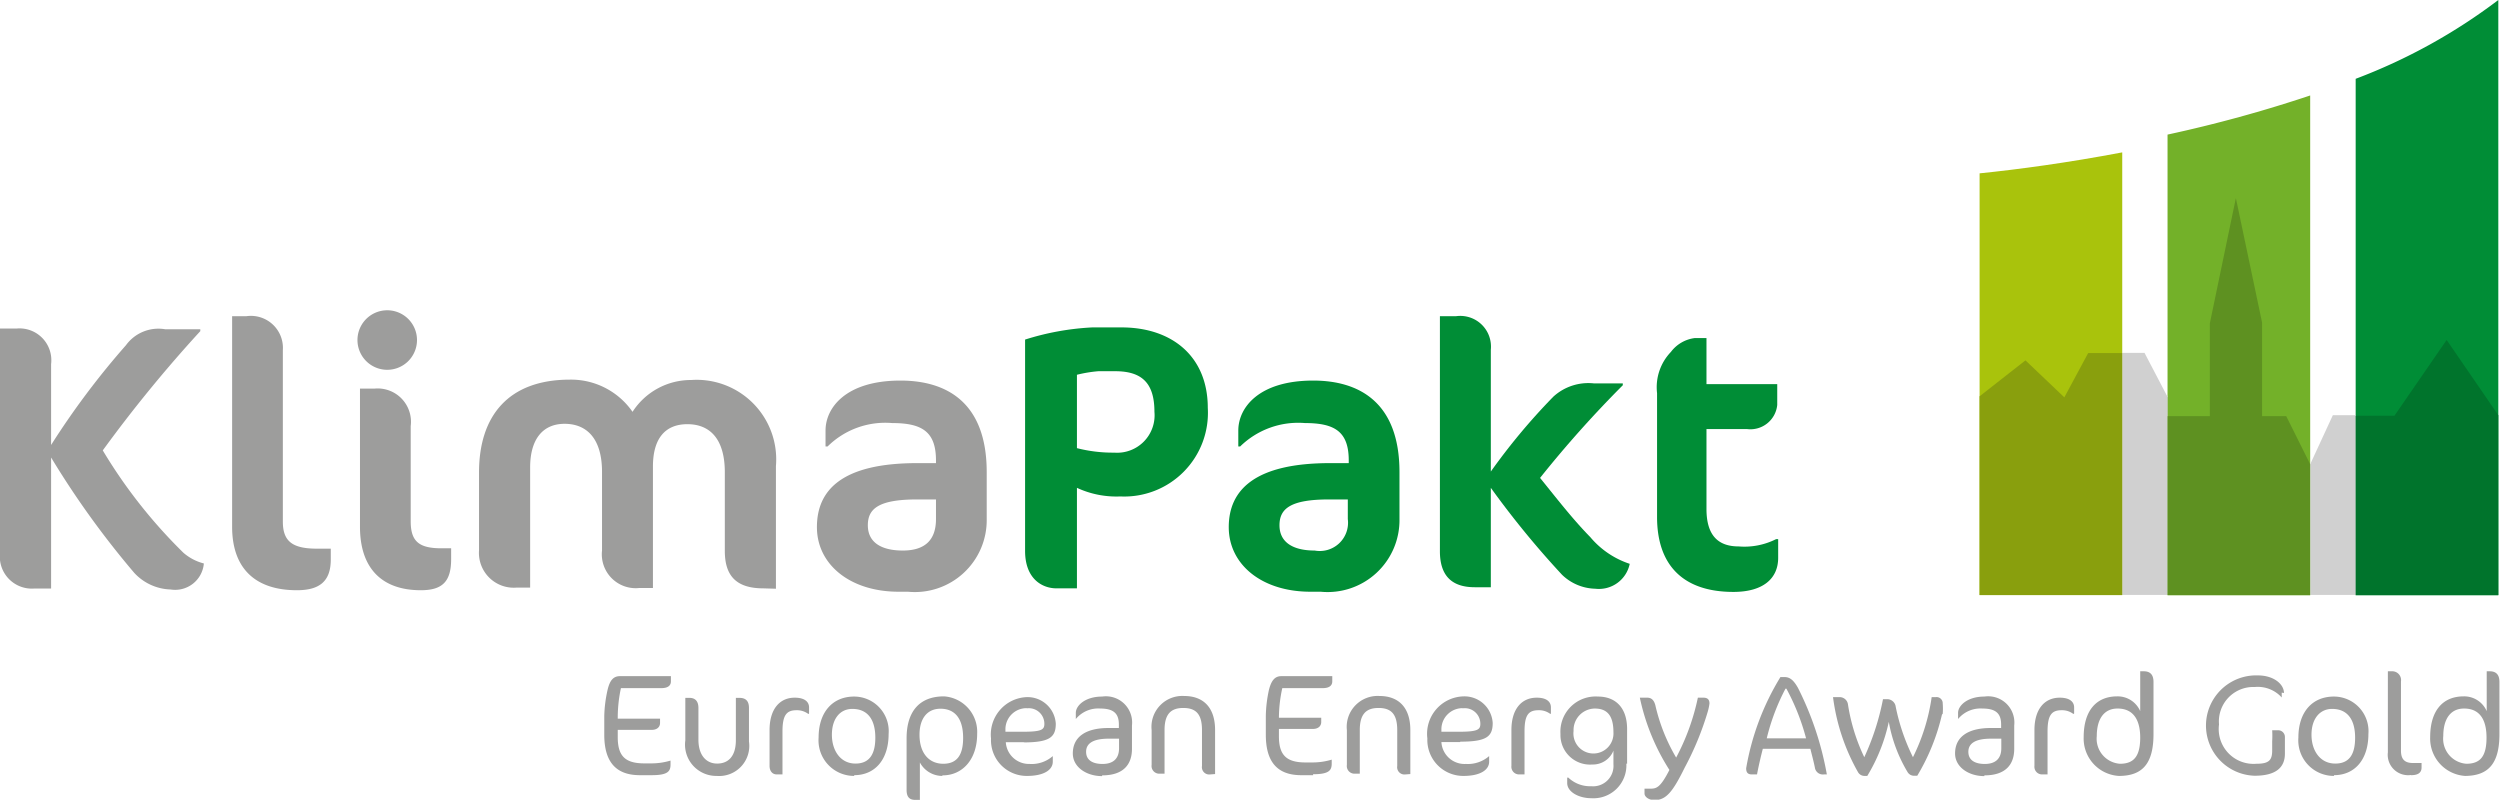
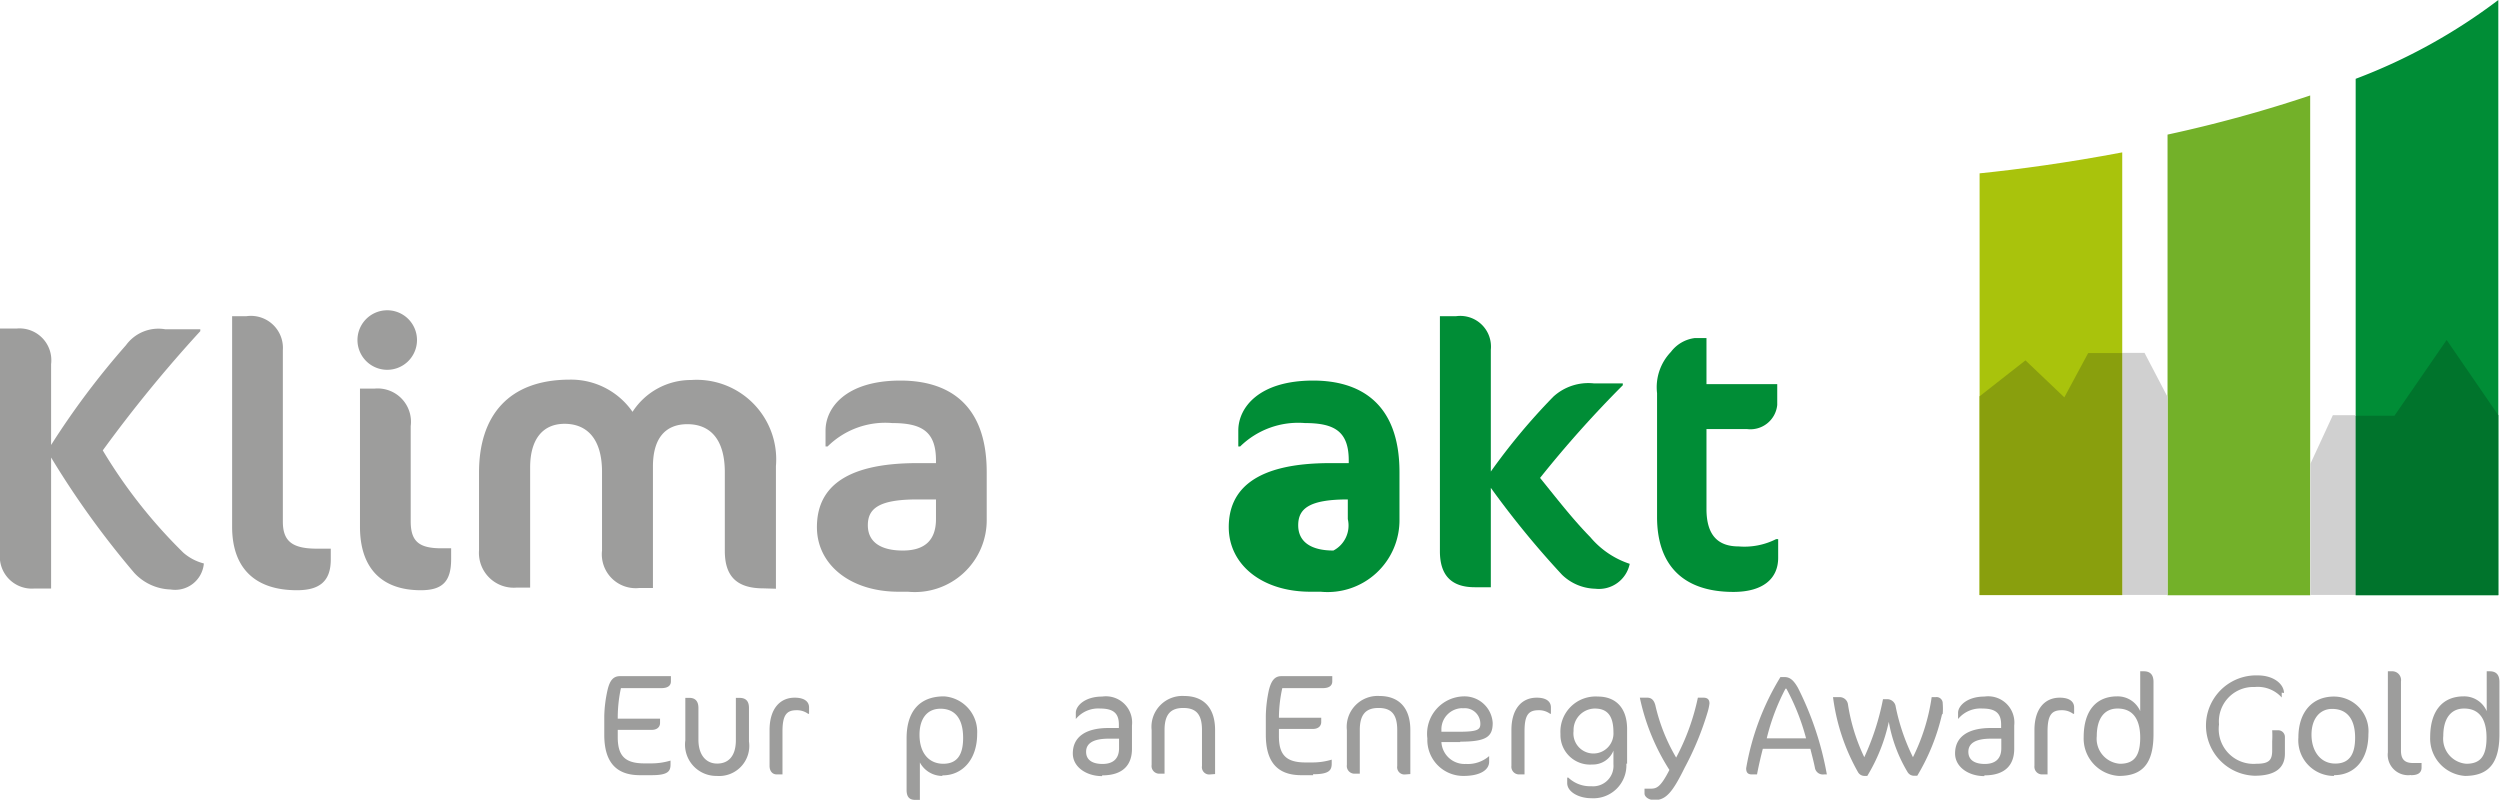
<svg xmlns="http://www.w3.org/2000/svg" viewBox="0 0 133.55 42.72">
  <defs>
    <style>.cls-1{fill:#008d36;}.cls-2{fill:#73b129;}.cls-3{fill:#a9c30c;}.cls-4{fill:#d0d0d0;}.cls-5{fill:#00742c;}.cls-6{fill:#5e9121;}.cls-7{fill:#899f0d;}.cls-8{fill:#9d9d9c;}</style>
  </defs>
  <title>11Fichier 3</title>
  <g id="Calque_2" data-name="Calque 2">
    <g id="Layer_1" data-name="Layer 1">
      <path class="cls-1" d="M125.84,4.21V31.8h7.62V0a30.29,30.29,0,0,1-7.62,4.21" />
      <path class="cls-2" d="M115.79,7.19V31.8h7.62V5.1a72,72,0,0,1-7.62,2.09" />
      <path class="cls-3" d="M105.75,9.26V31.79h7.62V8.14c-2.9.55-5.55.91-7.62,1.12" />
      <path class="cls-4" d="M114.56,18.85h-1.19V31.78h2.42V21.2Zm18.9,3.33v9.6h0V22.19Zm-7.62,0h-1.22l-1.2,2.6h0v7h2.43Z" />
      <polygon class="cls-5" points="130.7 18.16 127.91 22.21 125.84 22.21 125.84 31.79 133.46 31.79 133.46 22.18 130.7 18.16" />
-       <polygon class="cls-6" points="119.44 10.58 118.05 17.27 118.05 22.23 115.8 22.23 115.8 21.22 115.79 21.2 115.79 31.79 123.41 31.79 123.41 24.8 122.13 22.23 120.84 22.23 120.84 17.23 119.44 10.58" />
      <polygon class="cls-7" points="113.37 18.86 111.55 18.86 110.28 21.22 110.28 21.23 108.2 19.25 105.75 21.17 105.75 31.79 113.37 31.79 113.37 18.86" />
      <path class="cls-8" d="M34.82,41.41h-.64c-1.31,0-1.9-.75-1.9-2.16v-1a7,7,0,0,1,.18-1.41c.12-.5.31-.72.66-.72h2.72v.28c0,.19-.12.36-.51.36H33.17A7.47,7.47,0,0,0,33,38.39h2.26v.23c0,.2-.14.37-.45.37H33v.39c0,1,.39,1.4,1.42,1.4h.4a3.54,3.54,0,0,0,1-.15v.2c0,.36-.12.58-1,.58" />
      <path class="cls-8" d="M38.28,41.45a1.67,1.67,0,0,1-1.67-1.9V37.28h.22c.31,0,.48.18.48.54v1.69c0,.84.42,1.28,1,1.28s1-.37,1-1.25V37.28h.19c.34,0,.51.17.51.54v1.79a1.61,1.61,0,0,1-1.72,1.84" />
      <path class="cls-8" d="M43.18,38.14a1,1,0,0,0-.63-.2c-.54,0-.75.27-.75,1.14v2.29h-.3c-.25,0-.39-.19-.39-.46V39c0-1.13.55-1.73,1.34-1.73.56,0,.77.24.77.52v.33Z" />
-       <path class="cls-8" d="M45.53,37.87c-.66,0-1.09.53-1.09,1.38s.46,1.54,1.26,1.54,1.06-.58,1.06-1.38c0-1-.43-1.54-1.23-1.54m.1,3.58a1.9,1.9,0,0,1-1.9-2.05c0-1.36.75-2.19,1.9-2.19a1.85,1.85,0,0,1,1.84,2c0,1.37-.73,2.2-1.84,2.2" />
      <path class="cls-8" d="M50.24,37.86c-.72,0-1.12.54-1.12,1.39,0,1,.52,1.55,1.27,1.55s1.06-.49,1.06-1.38c0-1.11-.5-1.56-1.21-1.56m.08,3.59a1.36,1.36,0,0,1-1.18-.72v2h-.25c-.3,0-.46-.15-.46-.53V39.44c0-1.39.65-2.24,2-2.24a1.9,1.9,0,0,1,1.77,2c0,1.4-.81,2.22-1.84,2.22" />
-       <path class="cls-8" d="M54.84,37.83a1.13,1.13,0,0,0-1.13,1.09v.17h.93c1,0,1.15-.11,1.15-.42a.83.83,0,0,0-.94-.83m-.12,1.81h-1A1.24,1.24,0,0,0,55,40.81a1.71,1.71,0,0,0,1.24-.42h0v.3c0,.43-.46.76-1.38.76a1.91,1.91,0,0,1-1.92-2,2,2,0,0,1,1.91-2.21,1.51,1.51,0,0,1,1.55,1.42c0,.73-.34,1-1.74,1" />
      <path class="cls-8" d="M59.78,39.46h-.56c-.82,0-1.2.25-1.2.7s.35.65.88.65.88-.25.88-.84Zm-.91,2c-.83,0-1.56-.48-1.56-1.21,0-.88.68-1.36,1.91-1.36h.55v-.19c0-.6-.3-.85-1-.85a1.55,1.55,0,0,0-1.3.56h0v-.33c0-.38.49-.87,1.41-.87a1.4,1.4,0,0,1,1.59,1.54V40c0,.82-.44,1.42-1.59,1.42" />
      <path class="cls-8" d="M64.65,41.37a.39.39,0,0,1-.44-.45V39c0-.85-.32-1.18-1-1.18s-1,.35-1,1.18v2.33h-.26a.41.41,0,0,1-.43-.47V39a1.65,1.65,0,0,1,1.74-1.82c1,0,1.65.59,1.65,1.82v2.35Z" />
      <path class="cls-8" d="M70.15,41.41h-.64c-1.31,0-1.89-.75-1.89-2.16v-1a7,7,0,0,1,.17-1.41c.13-.5.32-.72.66-.72h2.72v.28c0,.19-.12.36-.51.36H68.5a7.47,7.47,0,0,0-.18,1.58h2.26v.23c0,.2-.14.37-.45.37H68.32v.39c0,1,.39,1.4,1.42,1.4h.4a3.54,3.54,0,0,0,1-.15v.2c0,.36-.12.58-1,.58" />
      <path class="cls-8" d="M75.08,41.37a.39.39,0,0,1-.44-.45V39c0-.85-.32-1.18-1-1.18s-1,.35-1,1.18v2.33h-.26a.41.41,0,0,1-.43-.47V39a1.65,1.65,0,0,1,1.74-1.82c1,0,1.65.59,1.65,1.82v2.35Z" />
      <path class="cls-8" d="M78.12,37.83A1.13,1.13,0,0,0,77,38.92v.17h.93c1,0,1.15-.11,1.15-.42a.83.83,0,0,0-.95-.83M78,39.64H77a1.24,1.24,0,0,0,1.31,1.17,1.73,1.73,0,0,0,1.24-.42h0v.3c0,.43-.46.76-1.37.76a1.92,1.92,0,0,1-1.93-2A2,2,0,0,1,78.2,37.2a1.51,1.51,0,0,1,1.54,1.42c0,.73-.33,1-1.73,1" />
      <path class="cls-8" d="M82.82,38.14a1,1,0,0,0-.63-.2c-.55,0-.75.27-.75,1.14v2.29h-.3a.41.41,0,0,1-.4-.46V39c0-1.13.55-1.73,1.35-1.73.56,0,.76.24.76.52v.33Z" />
      <path class="cls-8" d="M85.21,37.85a1.15,1.15,0,0,0-1.15,1.2,1.07,1.07,0,1,0,2.13.07c0-.89-.33-1.27-1-1.27m1.69,2.94A1.76,1.76,0,0,1,85,42.64c-.65,0-1.28-.33-1.28-.81v-.29h.06A1.68,1.68,0,0,0,85,42a1.09,1.09,0,0,0,1.19-1.17c0-.11,0-.33,0-.53v-.2a1.18,1.18,0,0,1-1.13.74,1.58,1.58,0,0,1-1.7-1.63,1.88,1.88,0,0,1,2-2c.92,0,1.56.57,1.56,1.74v1.12c0,.2,0,.57,0,.73" />
      <path class="cls-8" d="M90,41c-.65,1.32-1,1.74-1.62,1.74-.31,0-.53-.18-.53-.35v-.26h.33c.32,0,.53-.08,1-1a11.62,11.62,0,0,1-1.58-3.86H88c.28,0,.38.22.43.41a9.79,9.79,0,0,0,1.11,2.79,12.11,12.11,0,0,0,1.16-3.2H91c.18,0,.32.07.32.31a2.77,2.77,0,0,1-.09.43A15.8,15.8,0,0,1,90,41" />
      <path class="cls-8" d="M95.38,36.79a11.44,11.44,0,0,0-1,2.65h2.1a12,12,0,0,0-1.05-2.65m2,4.58a.43.43,0,0,1-.48-.37c-.07-.35-.18-.75-.24-1H94.17c-.1.38-.23.94-.31,1.37h-.27c-.22,0-.31-.1-.31-.33a13.77,13.77,0,0,1,1.83-4.87h.23c.29,0,.49.19.71.58a16.74,16.74,0,0,1,1.54,4.62Z" />
      <path class="cls-8" d="M103.74,38.17a11.23,11.23,0,0,1-1.32,3.27h-.14a.4.4,0,0,1-.38-.2,7.85,7.85,0,0,1-1-2.68,9.35,9.35,0,0,1-1.15,2.89h-.14a.4.4,0,0,1-.36-.21,10.92,10.92,0,0,1-1.33-4h.36a.45.45,0,0,1,.44.4,10.06,10.06,0,0,0,.87,2.81,13.51,13.51,0,0,0,1-3.1h.22a.46.46,0,0,1,.46.41,11,11,0,0,0,.92,2.69,10.57,10.57,0,0,0,1-3.21h.22a.33.33,0,0,1,.37.34,3.39,3.39,0,0,1,0,.55" />
      <path class="cls-8" d="M106.91,39.46h-.56c-.82,0-1.2.25-1.2.7s.35.65.88.65.88-.25.88-.84Zm-.91,2c-.83,0-1.56-.48-1.56-1.21,0-.88.68-1.36,1.91-1.36h.55v-.19c0-.6-.3-.85-1-.85a1.55,1.55,0,0,0-1.3.56h0v-.33c0-.38.49-.87,1.41-.87a1.4,1.4,0,0,1,1.59,1.54V40c0,.82-.44,1.42-1.59,1.42" />
      <path class="cls-8" d="M110.76,38.14a1,1,0,0,0-.63-.2c-.54,0-.75.27-.75,1.14v2.29h-.3a.41.41,0,0,1-.4-.46V39c0-1.13.55-1.73,1.35-1.73.56,0,.77.24.77.52v.33Z" />
      <path class="cls-8" d="M113.12,37.85c-.71,0-1.11.54-1.11,1.47a1.34,1.34,0,0,0,1.24,1.48c.74,0,1.08-.4,1.08-1.4,0-.74-.23-1.55-1.21-1.55m.07,3.6a2,2,0,0,1-1.88-2.07c0-1.4.66-2.18,1.79-2.18a1.31,1.31,0,0,1,1.23.79V35.86h.19c.34,0,.52.18.52.57v2.78c0,1.57-.58,2.24-1.85,2.24" />
      <path class="cls-8" d="M121.89,37v.26h0a1.72,1.72,0,0,0-1.44-.56,1.84,1.84,0,0,0-1.91,2,1.86,1.86,0,0,0,2,2.1c.67,0,.84-.19.84-.71v-.49a5,5,0,0,0,0-.59h.31a.36.36,0,0,1,.37.36v.89c0,.74-.48,1.18-1.62,1.18a2.68,2.68,0,0,1,.17-5.36c.87,0,1.4.48,1.4.94" />
      <path class="cls-8" d="M124.58,37.87c-.66,0-1.1.53-1.1,1.38s.46,1.54,1.27,1.54,1.06-.58,1.06-1.38c0-1-.43-1.54-1.23-1.54m.1,3.58a1.9,1.9,0,0,1-1.9-2.05c0-1.36.74-2.19,1.9-2.19a1.85,1.85,0,0,1,1.84,2c0,1.37-.73,2.2-1.84,2.2" />
      <path class="cls-8" d="M128.8,41.4a1.09,1.09,0,0,1-1.24-1.21V35.86h.21a.47.47,0,0,1,.49.54v3.7c0,.52.26.66.65.66h.45V41c0,.28-.19.41-.56.41" />
      <path class="cls-8" d="M131.63,37.85c-.71,0-1.11.54-1.11,1.47a1.34,1.34,0,0,0,1.23,1.48c.75,0,1.08-.4,1.08-1.4,0-.74-.22-1.55-1.2-1.55m.06,3.6a2,2,0,0,1-1.87-2.07c0-1.4.66-2.18,1.79-2.18a1.31,1.31,0,0,1,1.23.79V35.86H133c.34,0,.52.18.52.57v2.78c0,1.57-.58,2.24-1.86,2.24" />
      <path class="cls-8" d="M2.73,19.45v4.32a42.69,42.69,0,0,1,4-5.33,2.14,2.14,0,0,1,2.1-.85H10.7v.1a72.85,72.85,0,0,0-5.21,6.37A27.21,27.21,0,0,0,9.8,29.53a2.67,2.67,0,0,0,1.09.57,1.54,1.54,0,0,1-1.78,1.39,2.75,2.75,0,0,1-1.94-.89,47.18,47.18,0,0,1-4.44-6.16v7H1.82A1.71,1.71,0,0,1,0,29.55v-12H.89A1.7,1.7,0,0,1,2.73,19.45Z" />
      <path class="cls-8" d="M15.86,31.53c-2.25,0-3.46-1.19-3.46-3.39V16.89h.77a1.71,1.71,0,0,1,1.94,1.81v9.17c0,1.09.56,1.44,1.84,1.44h.72v.58C17.67,31.07,17.05,31.53,15.86,31.53Z" />
      <path class="cls-8" d="M20.56,19.75a1.59,1.59,0,0,1,0-3.17,1.59,1.59,0,1,1,0,3.17Zm1.92,11.78c-2.1,0-3.25-1.19-3.25-3.39V20.76H20a1.78,1.78,0,0,1,1.94,2v5.09c0,1.09.46,1.44,1.65,1.44h.51v.58C24.1,31.07,23.63,31.53,22.48,31.53Z" />
      <path class="cls-8" d="M40.78,31.43c-1.47,0-2.06-.69-2.06-2v-4.2c0-1.8-.81-2.57-2-2.57s-1.84.77-1.84,2.26v6.49h-.72a1.81,1.81,0,0,1-2-2v-4.2c0-1.8-.83-2.57-2-2.57s-1.84.83-1.84,2.33v6.42h-.73a1.86,1.86,0,0,1-2-2V25.23c0-3,1.56-4.95,4.85-4.95A4,4,0,0,1,33.79,22a3.71,3.71,0,0,1,3.13-1.7,4.25,4.25,0,0,1,4.53,4.6v6.55Z" />
      <path class="cls-8" d="M48.5,31.61H48c-2.58,0-4.36-1.45-4.36-3.45S45,24.74,49,24.74h1V24.6c0-1.53-.73-2-2.34-2a4.38,4.38,0,0,0-3.45,1.25h-.11V23c0-1.22,1.09-2.67,4-2.67,2.43,0,4.61,1.13,4.61,4.89v2.5A3.84,3.84,0,0,1,48.5,31.61ZM50,26.68H49c-2.06,0-2.64.49-2.64,1.38s.68,1.35,1.87,1.35S50,28.84,50,27.73Z" />
-       <path class="cls-1" d="M59.85,26.52a5,5,0,0,1-2.32-.46v5.37H56.44c-.77,0-1.68-.51-1.68-2V18.14a14.22,14.22,0,0,1,3.59-.65h1.56c2.69,0,4.61,1.54,4.61,4.3A4.47,4.47,0,0,1,59.85,26.52Zm-.28-6.69h-.89a7.08,7.08,0,0,0-1.15.19v3.92a7.77,7.77,0,0,0,2,.24A2,2,0,0,0,61.67,22C61.67,20.46,61,19.83,59.57,19.83Z" />
-       <path class="cls-1" d="M70.55,31.61H70c-2.59,0-4.36-1.45-4.36-3.45s1.41-3.42,5.41-3.42h1V24.6c0-1.53-.73-2-2.34-2a4.43,4.43,0,0,0-3.46,1.25h-.1V23c0-1.22,1.09-2.67,4-2.67,2.42,0,4.61,1.13,4.61,4.89v2.5A3.84,3.84,0,0,1,70.55,31.61ZM72,26.68h-1c-2.06,0-2.65.49-2.65,1.38s.69,1.35,1.88,1.35A1.51,1.51,0,0,0,72,27.73Z" />
+       <path class="cls-1" d="M70.55,31.61H70c-2.59,0-4.36-1.45-4.36-3.45s1.41-3.42,5.41-3.42h1V24.6c0-1.53-.73-2-2.34-2a4.43,4.43,0,0,0-3.46,1.25h-.1V23c0-1.22,1.09-2.67,4-2.67,2.42,0,4.61,1.13,4.61,4.89v2.5A3.84,3.84,0,0,1,70.55,31.61ZM72,26.68c-2.06,0-2.65.49-2.65,1.38s.69,1.35,1.88,1.35A1.51,1.51,0,0,0,72,27.73Z" />
      <path class="cls-1" d="M79.64,18.68v6.51a33.46,33.46,0,0,1,3.34-4,2.77,2.77,0,0,1,2.16-.71h1.55v.1a59.8,59.8,0,0,0-4.42,4.95c.87,1.07,1.72,2.18,2.69,3.17a4.65,4.65,0,0,0,2.1,1.42,1.68,1.68,0,0,1-1.84,1.33,2.64,2.64,0,0,1-1.78-.75,48.32,48.32,0,0,1-3.8-4.64v5.31l-.86,0c-1.26,0-1.86-.65-1.86-1.92V16.89h.87A1.64,1.64,0,0,1,79.64,18.68Z" />
      <path class="cls-1" d="M89.26,18.8a1.89,1.89,0,0,1,1.27-.74h.63v2.46h3.78v1.11a1.44,1.44,0,0,1-1.62,1.29H91.16v4.27c0,1.41.62,2,1.72,2a3.75,3.75,0,0,0,2-.39h.11v1c0,1.11-.81,1.82-2.39,1.82-2.75,0-4.08-1.49-4.08-4V21A2.72,2.72,0,0,1,89.26,18.8Z" />
    </g>
  </g>
</svg>